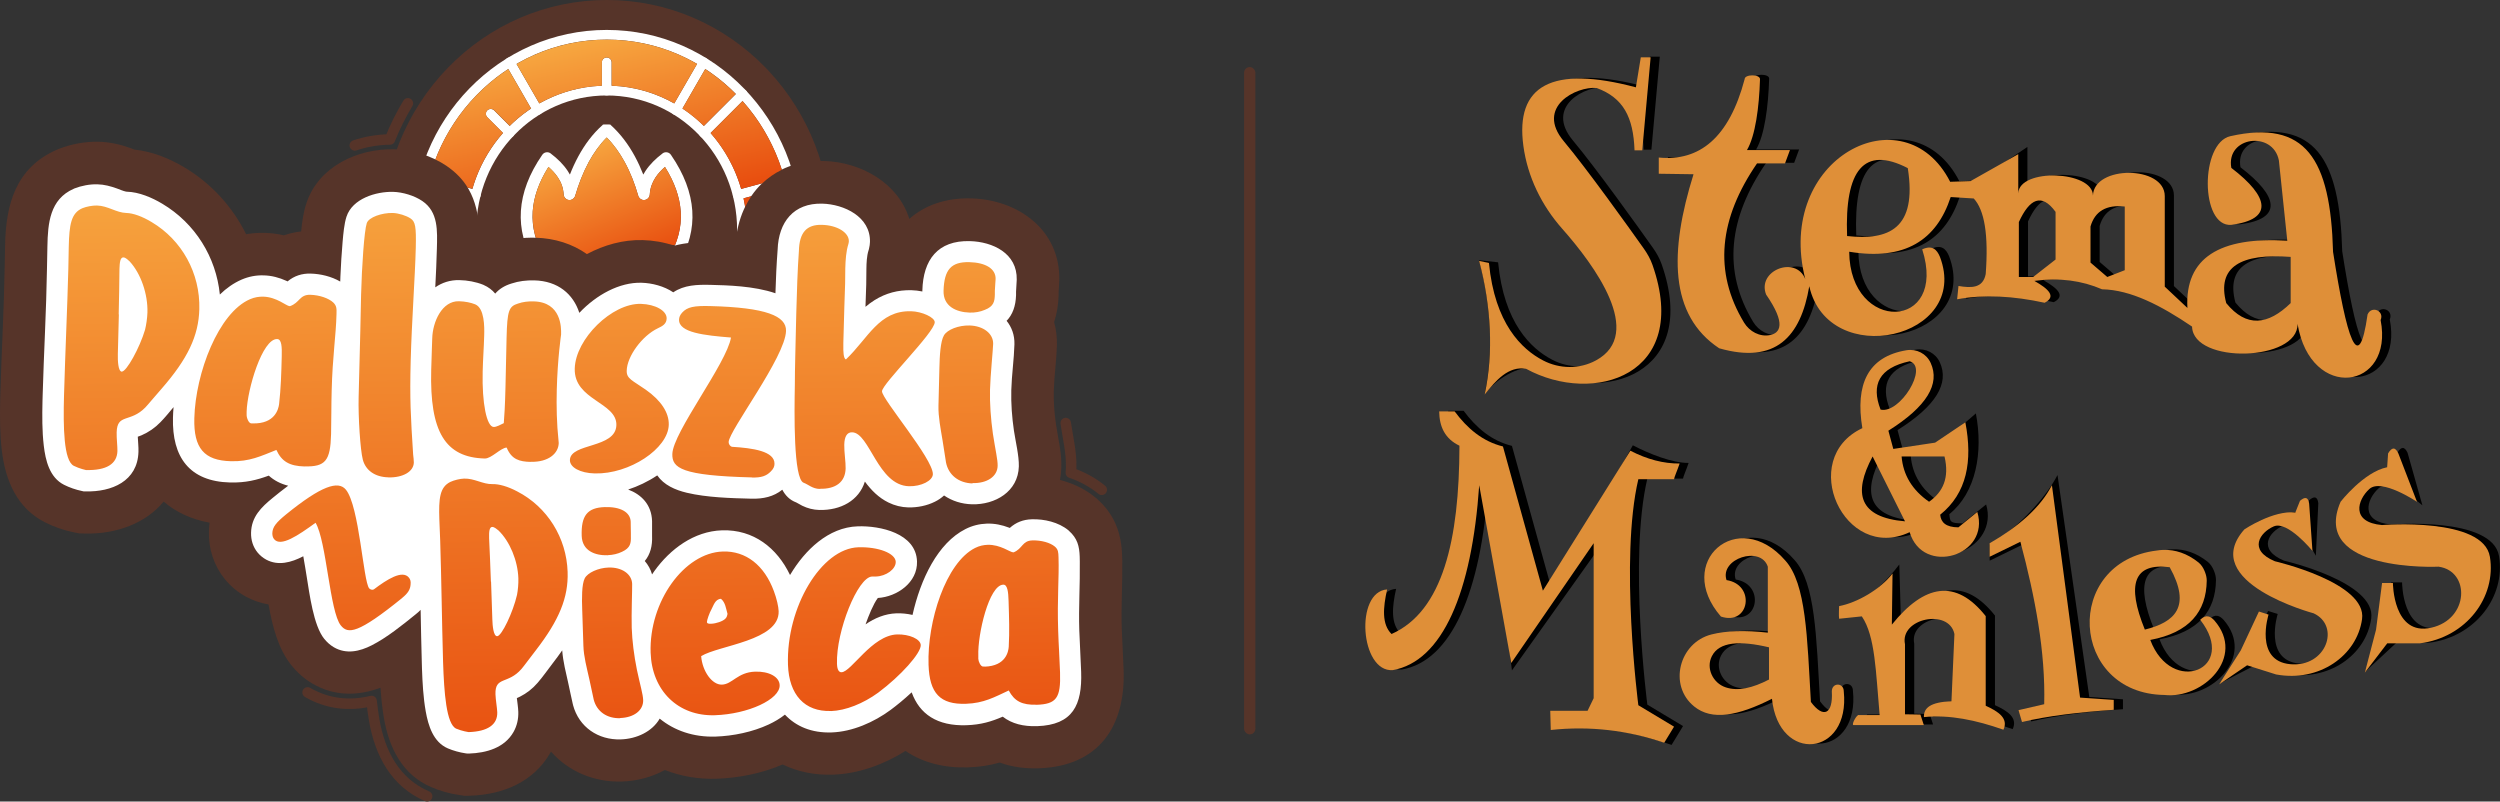
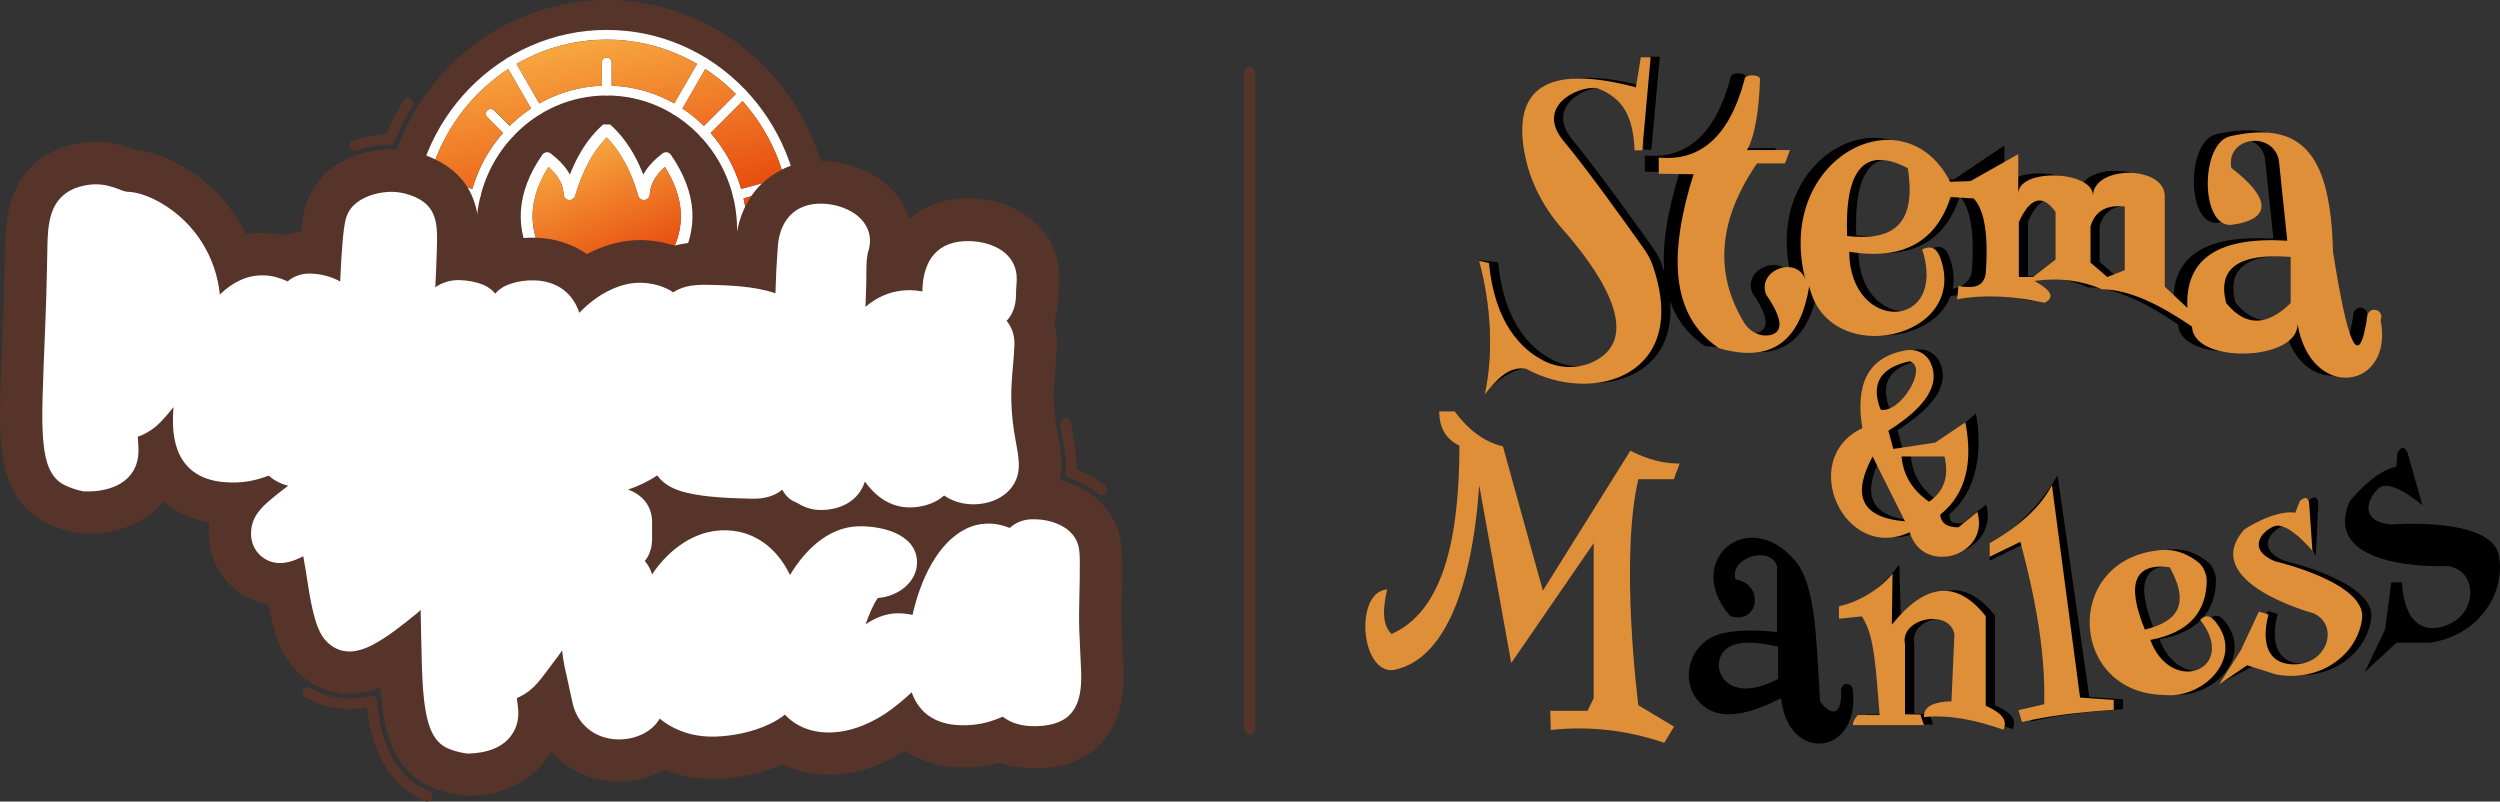
<svg xmlns="http://www.w3.org/2000/svg" xmlns:xlink="http://www.w3.org/1999/xlink" id="Warstwa_2" data-name="Warstwa 2" viewBox="0 0 294.87 94.54">
  <rect x="0" y="0" width="294.87" height="94.54" fill="#333333" stroke="none" />
  <defs>
    <style>
      .cls-1, .cls-2 {
        fill: #fff;
      }

      .cls-3, .cls-2 {
        fill-rule: evenodd;
      }

      .cls-3, .cls-4 {
        fill: #563429;
      }

      .cls-5, .cls-6 {
        fill: none;
      }

      .cls-6 {
        stroke: #563429;
        stroke-linecap: round;
        stroke-linejoin: round;
        stroke-width: 1.24px;
      }

      .cls-7 {
        clip-path: url(#clippath-1);
      }

      .cls-8 {
        fill: url(#Gradient_bez_nazwy_3);
      }

      .cls-9 {
        fill: url(#Gradient_bez_nazwy_3-2);
      }

      .cls-10 {
        fill: #df8f38;
      }

      .cls-11 {
        fill: url(#Gradient_bez_nazwy_3-3);
      }

      .cls-12 {
        clip-path: url(#clippath-2);
      }

      .cls-13 {
        clip-path: url(#clippath);
      }
    </style>
    <clipPath id="clippath">
      <path class="cls-5" d="M62.84,24.95c-.11,1.61.24,3.19,1.02,4.72,1.33.52,2.58,1.18,3.73,1.99,3.43-1.82,7.23-2.89,11.13-2.79.3,0,.6.02.9.04.53-1.29.76-2.61.67-3.96-.11-1.69-.72-3.45-1.86-5.27-.44.39-.82.8-1.11,1.24-.39.6-.64,1.26-.68,2.01-.02.38-.35.68-.73.66-.31-.02-.57-.24-.64-.53-.39-1.36-.91-2.72-1.6-3.97-.58-1.06-1.27-2.04-2.11-2.88-.84.84-1.53,1.83-2.11,2.88-.68,1.26-1.2,2.62-1.6,3.97-.07.29-.33.51-.64.53-.38.02-.71-.28-.73-.66-.04-.75-.28-1.42-.68-2.01-.29-.44-.67-.85-1.11-1.24-1.14,1.82-1.75,3.58-1.86,5.27" />
    </clipPath>
    <linearGradient id="Gradient_bez_nazwy_3" data-name="Gradient bez nazwy 3" x1="74.51" y1="31.24" x2="68.61" y2="16.64" gradientUnits="userSpaceOnUse">
      <stop offset="0" stop-color="#e84e0f" />
      <stop offset="1" stop-color="#f7a941" />
    </linearGradient>
    <clipPath id="clippath-1">
-       <path class="cls-5" d="M114.38,36.87c.62.02,1.23-.09,1.77-.32,1.07-.41,1.17-1.01,1.19-1.82v-.42c.03-.66.08-1.17.09-1.4.03-1.2-1.16-1.94-3.1-1.99-2.14-.05-2.97.88-3.04,3.38-.05,1.83,1.49,2.52,3.08,2.57M114.71,56.98c1.72.04,2.93-.78,2.96-2.03.02-.72-.27-1.89-.56-3.79-.25-1.77-.38-3.6-.34-5.19.04-1.66.36-4.82.37-5.41.03-1.21-1.16-2.13-2.79-2.17-1.28-.03-2.61.48-3.01,1.16-.42.69-.51,2.47-.54,3.84l-.11,4.46c-.03,1.32.25,2.68.49,4.14.16,1,.33,2.16.4,2.56.3,1.48,1.49,2.42,3.13,2.47ZM96.68,57.65c1.91.05,3.02-.81,3.06-2.39.02-.75-.18-1.94-.16-2.81.02-.98.34-1.48.93-1.46,2.06.05,3.02,6.26,6.7,6.36,1.44.04,2.8-.65,2.82-1.42.02-1.83-6.02-8.86-6-9.78.02-.89,6.19-6.91,6.22-8.14.01-.57-1.5-1.27-2.79-1.3-3.8-.1-5.05,3.18-7.68,5.68-.31-.07-.32-1.02-.31-1.58v-.38c.1-3.51.14-5.22.21-6.98l.02-1.8c.03-1,.09-2,.37-2.88.02-.12.05-.19.05-.3.03-1.04-1.38-1.91-3.18-1.95-1.8-.05-2.66.91-2.71,3.06-.15,1.95-.25,5.03-.31,7.32-.09,4.2-.17,6.48-.17,8.52-.06,3.18-.18,11.08,1.04,11.52.55.2,1.03.71,1.9.73h0ZM88.7,56.32c1.07.03,1.69-.17,2.21-.71.3-.29.44-.58.44-.89.04-1.51-2.58-1.87-5-2.02-.25-.05-.41-.33-.41-.56.04-1.36,6.69-10.03,6.77-13.11.05-1.76-2.35-2.76-8.93-2.93-1.91-.05-2.72.1-3.33.78-.24.27-.35.54-.36.82-.04,1.53,2.99,1.86,6.13,2.11-.51,3.05-6.86,11.19-6.92,13.74-.04,1.65,1.07,2.55,9.41,2.76ZM70.17,55.84c4.06.1,8.64-2.92,8.71-5.74.04-1.42-.91-2.87-2.72-4.14-1.57-1.1-2.27-1.28-2.24-2.24.04-1.7,1.82-4.12,3.67-5,.54-.25,1.03-.52,1.04-1.16.02-.91-1.33-1.67-3.04-1.72-3.4-.09-7.71,4.13-7.8,7.63-.11,3.73,4.98,3.97,4.91,6.67-.07,2.78-5.43,2.09-5.48,4.12-.02.87,1.22,1.54,2.93,1.58h0ZM62.61,54.47c2.07.05,3.26-.98,3.29-2.21l-.02-.25c-.22-2.04-.26-4.15-.21-6.03.09-3.67.51-6.52.51-6.52v-.07c.02-.74.03-3.75-3.21-3.84-.68-.02-1.28.05-1.86.25-1.1.33-1.28.86-1.36,4l-.13,5.87c-.06,2.4-.13,3.31-.2,4.24-.35.17-.86.46-1.19.45-.83-.02-1.39-2.81-1.3-6.52.04-1.64.14-2.78.18-4.29.03-1.01.04-3.18-1.05-3.65-.51-.21-1.2-.35-1.93-.37-1.98-.05-3.1,2.4-3.15,4.39,0,.3-.07,1.7-.12,3.7-.19,7.31,1.65,10.34,6.32,10.46.78.02,1.87-1.26,2.58-1.29.58,1.41,1.51,1.66,2.84,1.69ZM45.8,56.31c1.74.04,2.98-.69,3.01-1.75,0-.28-.04-.62-.08-.94-.29-4.53-.41-6.49-.29-11.09.12-4.54.52-9.97.6-13.3.06-2.51-.05-3.08-.61-3.46-.52-.35-1.43-.63-2.11-.65-1.27-.03-2.83.5-3.06,1.2-.3.91-.58,5.06-.67,8.43l-.09,4.2-.2,7.89c-.06,2.33.2,6.25.49,7.36.33,1.28,1.43,2.06,3,2.1ZM29.83,49.94h-.19c-.32-.01-.56-.68-.55-1v-.4c.08-2.63,1.85-8.6,3.6-8.55.54.01.57.95.54,2.05-.05,2.06-.1,3.73-.31,5.62-.08.61-.5,2.34-3.1,2.28ZM35.92,55.01c2.46.06,3.05-.65,3.13-3.81.04-1.7.02-3.38.07-5.12.1-4.08.51-6.49.57-9.04.02-.64.02-.96-.37-1.35-.56-.52-1.63-.89-2.73-.92-1.27-.03-1.24.95-2.39,1.34h-.04c-.38-.01-1.52-1.08-3.11-1.12-.49-.01-1,.06-1.56.3-3.72,1.6-6.43,8.7-6.57,14.04-.09,3.53,1.15,4.99,4.32,5.07,2.2.06,3.54-.61,5.36-1.33.62,1.36,1.54,1.9,3.32,1.95ZM14.38,43.84c-.46-.01-.5-1.33-.48-2.12l.12-4.64h-.02c.07-3.71.05-1.87.09-5.35.02-.78.1-1.38.46-1.37.28,0,.61.36.75.48,1.32,1.44,2.15,3.85,2.09,6.02-.02.66-.14,1.46-.28,2.03-.63,2.13-2.19,4.95-2.74,4.94ZM47.45,70.51c.67-.54.95-1,.98-1.6.04-.34-.04-.59-.2-.78-.77-.95-2.58.21-4.14,1.39-.18.1-.43.01-.55-.13-.7-.86-1.16-9.7-2.74-11.63-.9-1.11-2.9-.46-7.04,2.9-1.2.98-1.62,1.5-1.64,2.24,0,.29.07.52.21.69.78.96,2.82-.43,4.89-1.93,1.29,2.14,1.67,10.5,2.98,12.11.84,1.04,2,1.01,7.25-3.25ZM116.15,78.62h-.18c-.31.02-.57-.61-.58-.91v-.38c-.09-2.52,1.26-8.32,2.94-8.37.51-.02.6.88.63,1.93.06,1.97.12,3.57.02,5.39-.04.59-.35,2.27-2.83,2.35ZM122.25,83.13c2.35-.08,2.88-.79,2.78-3.82-.05-1.63-.17-3.23-.22-4.9-.13-3.9.12-6.23.04-8.67-.02-.61-.03-.92-.43-1.27-.56-.47-1.61-.76-2.66-.73-1.21.04-1.13.97-2.21,1.41h-.03c-.37.01-1.52-.94-3.04-.89-.47.02-.95.11-1.47.37-3.46,1.74-5.66,8.68-5.49,13.78.11,3.38,1.38,4.7,4.41,4.6,2.11-.07,3.35-.78,5.05-1.57.67,1.27,1.58,1.73,3.28,1.68ZM98.01,83.87c1.73-.06,3.8-.88,5.57-2.17,2.68-2,5.05-4.66,5.02-5.61-.02-.71-1.35-1.3-2.79-1.26-2.97.1-5.39,4.42-6.55,4.46-.49.02-.53-.73-.54-1-.12-3.82,2.45-10.23,4.14-10.29h.44c1.22-.03,2.37-.88,2.35-1.73-.03-1.01-2.05-1.79-4.41-1.72-4.37.14-8.52,7.07-8.3,13.86.12,3.54,1.97,5.55,5.06,5.45ZM83.87,73.57c-.35.01-.49-.04-.49-.21,0-.22.29-1.06.54-1.5.23-.41.43-1.21,1.12-1.23.52.43.59,1.16.77,1.78-.04.13-.04.37-.27.58-.3.29-1.06.56-1.67.58ZM84.31,84.36c3.94-.13,7.71-1.88,7.65-3.55-.03-.97-1.25-1.65-2.9-1.59-2.07.07-2.68,1.49-3.91,1.53-1.16.04-2.31-1.57-2.45-3.36,2.09-1.29,9.25-1.81,9.14-5.3-.02-.55-.23-1.48-.56-2.36-1.13-3.07-3.31-4.77-6.03-4.68-4.56.15-8.71,5.93-8.51,11.93.15,4.49,3.25,7.52,7.58,7.38ZM71.7,65.48c.59-.02,1.18-.16,1.67-.4,1-.46,1.06-1.03,1.04-1.8v-.4c-.03-.63,0-1.12-.02-1.34-.04-1.14-1.22-1.79-3.07-1.73-2.05.07-2.79,1.01-2.71,3.4.06,1.75,1.56,2.33,3.09,2.28ZM73.14,84.69c1.64-.05,2.75-.91,2.72-2.11-.02-.69-.36-1.79-.74-3.59-.34-1.68-.56-3.42-.61-4.94-.05-1.59.07-4.63.05-5.19-.04-1.16-1.22-1.97-2.78-1.92-1.22.04-2.47.61-2.81,1.27-.36.69-.35,2.39-.3,3.7l.14,4.27c.04,1.26.39,2.55.7,3.93.21.94.43,2.04.52,2.42.37,1.4,1.56,2.23,3.13,2.18ZM58.64,75.04c-.44.01-.55-1.24-.57-1.99l-.15-4.45h-.02c-.14-3.55-.06-1.79-.21-5.12-.02-.75.02-1.32.37-1.33.26,0,.6.31.74.42,1.34,1.3,2.27,3.56,2.34,5.64.02.63-.05,1.4-.16,1.96-.48,2.07-1.81,4.86-2.34,4.87ZM55.26,86.35c2.28-.07,3.44-.89,3.39-2.35-.02-.53-.19-1.46-.21-2.11-.07-2.15,1.46-1.14,3.07-2.99.35-.41.92-1.21,1.7-2.21,2.74-3.55,3.84-6.21,3.74-9.23-.13-4.04-2.4-7.67-5.95-9.5-1.09-.58-2.15-.88-2.9-.86-1.14.04-2.14-.69-3.36-.65-.51.02-1.17.18-1.64.4-1.24.63-1.36,1.95-1.28,4.42l.1,2.5c.15,4.69.19,9.06.34,14.34.12,3.56.38,7.33,1.56,7.84.66.28,1.44.4,1.44.4ZM10.17,55.44c2.38.06,3.64-.72,3.68-2.24.01-.56-.11-1.53-.09-2.21.06-2.25,1.59-1.1,3.38-2.93.39-.41,1.03-1.21,1.91-2.2,3.08-3.53,4.38-6.24,4.46-9.4.11-4.22-2.04-8.14-5.63-10.27-1.11-.67-2.18-1.05-2.97-1.07-1.19-.03-2.19-.85-3.47-.88-.53-.01-1.24.12-1.73.32-1.33.58-1.54,1.95-1.6,4.53l-.05,2.61c-.13,4.9-.35,9.46-.51,14.97-.1,3.72-.04,7.66,1.15,8.27.67.34,1.47.51,1.47.51Z" />
-     </clipPath>
+       </clipPath>
    <linearGradient id="Gradient_bez_nazwy_3-2" data-name="Gradient bez nazwy 3" x1="66.75" y1="90.4" x2="65.79" y2="17.93" xlink:href="#Gradient_bez_nazwy_3" />
    <clipPath id="clippath-2">
      <path class="cls-5" d="M60.92,7.54l2.69,4.66c2.2-1.25,4.71-1.99,7.38-2.09v-2.75c0-.32.26-.58.58-.58s.58.26.58.58v2.75c2.67.09,5.18.84,7.38,2.09l2.69-4.66c-3.15-1.82-6.78-2.86-10.64-2.86s-7.5,1.04-10.64,2.86M83.18,8.14l-2.69,4.66c.91.6,1.75,1.29,2.52,2.05l3.77-3.77c-1.09-1.11-2.3-2.09-3.6-2.94ZM87.58,11.92l-3.77,3.77c1.64,1.87,2.89,4.11,3.61,6.59l2.42-.65s.05-.01.07-.01c.68-.64,1.45-1.18,2.31-1.6-.98-3.04-2.58-5.79-4.63-8.09ZM88.61,23.15l-.91.24c.07.33.13.67.19,1.01.21-.44.46-.86.72-1.25ZM62.64,12.8l-2.69-4.66c-1.36.89-2.62,1.93-3.76,3.1-2.08,2.14-3.74,4.71-4.84,7.57.45.22.88.46,1.28.73,1.12.76,1.94,1.62,2.52,2.57l.57.15c.71-2.48,1.96-4.72,3.61-6.59l-1.85-1.85c-.22-.22-.22-.59,0-.81.22-.22.59-.22.81,0l1.83,1.83c.77-.76,1.62-1.45,2.52-2.05Z" />
    </clipPath>
    <linearGradient id="Gradient_bez_nazwy_3-3" data-name="Gradient bez nazwy 3" x1="74.06" y1="24.88" x2="69.5" y2="4.2" xlink:href="#Gradient_bez_nazwy_3" />
  </defs>
  <g id="Warstwa_2-2" data-name="Warstwa 2">
    <g>
      <g>
-         <path d="M203.86,41.01c6.64,1.9,9.61-1.34,10.62-7.32,2.24,9.95,19.1,6.22,15.41-3.47-.36-.86-.9-1.42-2.09-.88,3.08,9.58-8.53,9.96-8.61.28,6.58,1.09,10.31-1.38,11.97-6.45l2.72.17c1.26,1.36,1.76,4.27,1.41,8.92-.33,1.69-2.23,2.22-3.73,1.97l.36,1c3.22-.6,6.69-.38,10.32.41,1.41-.72.49-1.62-1.21-2.58,2.97-.41,5.61-.03,7.98.99,3.4.06,6.98,1.93,10.62,4.4.12,4.46,12.56,4.13,12.44-.33,1.54,9.25,11.41,7.8,9.8-.44.47-1.09-1.07-1.75-1.54-.66-1.05,7.43-2.47,2.84-4.07-7.38-.3-11-3.23-15.63-12.11-13.65-3.59.8-3.56,10.76.11,10.46,4.96-.65,4.52-3.26,0-6.72-.66-3.71,4.92-4.42,5.61-.88l.99,9.47c-7.96-.49-12.09,2-11.78,7.93l-2.67-2.51v-10.68c0-3.64-8.37-3.66-8.47-.06,0-2.96-8.7-3.27-8.81-.27v-5.4l-5.91,3.97-2.12.07c-5.44-10.65-20.72-2.81-17.09,11.48-1.11-2.83-5.73-1.02-4.62,1.82,2.41,3.49,1.64,4.54.46,4.78-1.21.24-2.42-.42-3.06-1.47-3.64-6.01-2.94-12.28,1.53-18.78h3.3l.58-1.57h-5.07c.99-1.67,1.44-5.04,1.54-8.37,0-.59-1.81-.59-1.81,0-1.84,6.94-5.34,9.72-10.13,9.25v1.91l4.1.06c-2.86,9.15-2.88,16.61,3.03,20.53ZM271.26,30.23v5.45c-2.67,2.6-5.22,2.92-7.6,0-1.14-4.29,1.71-5.89,7.6-5.45ZM247.65,26.65c.52-1.81,1.87-2.6,4.04-2.36v7.51l-2.06.8-1.98-1.7v-4.25ZM239.2,26.12c1.26-2.74,2.68-3.47,4.33-1.2v5.62l-2.64,2.06h-1.69v-6.48ZM226.1,19.76c1.13,7.18-2.27,8.55-7.16,8.01-.29-7.79,1.99-10.68,7.16-8.01Z" />
+         <path d="M203.86,41.01c6.64,1.9,9.61-1.34,10.62-7.32,2.24,9.95,19.1,6.22,15.41-3.47-.36-.86-.9-1.42-2.09-.88,3.08,9.58-8.53,9.96-8.61.28,6.58,1.09,10.31-1.38,11.97-6.45c1.26,1.36,1.76,4.27,1.41,8.92-.33,1.69-2.23,2.22-3.73,1.97l.36,1c3.22-.6,6.69-.38,10.32.41,1.41-.72.49-1.62-1.21-2.58,2.97-.41,5.61-.03,7.98.99,3.4.06,6.98,1.93,10.62,4.4.12,4.46,12.56,4.13,12.44-.33,1.54,9.25,11.41,7.8,9.8-.44.47-1.09-1.07-1.75-1.54-.66-1.05,7.43-2.47,2.84-4.07-7.38-.3-11-3.23-15.63-12.11-13.65-3.59.8-3.56,10.76.11,10.46,4.96-.65,4.52-3.26,0-6.72-.66-3.71,4.92-4.42,5.61-.88l.99,9.47c-7.96-.49-12.09,2-11.78,7.93l-2.67-2.51v-10.68c0-3.64-8.37-3.66-8.47-.06,0-2.96-8.7-3.27-8.81-.27v-5.4l-5.91,3.97-2.12.07c-5.44-10.65-20.72-2.81-17.09,11.48-1.11-2.83-5.73-1.02-4.62,1.82,2.41,3.49,1.64,4.54.46,4.78-1.21.24-2.42-.42-3.06-1.47-3.64-6.01-2.94-12.28,1.53-18.78h3.3l.58-1.57h-5.07c.99-1.67,1.44-5.04,1.54-8.37,0-.59-1.81-.59-1.81,0-1.84,6.94-5.34,9.72-10.13,9.25v1.91l4.1.06c-2.86,9.15-2.88,16.61,3.03,20.53ZM271.26,30.23v5.45c-2.67,2.6-5.22,2.92-7.6,0-1.14-4.29,1.71-5.89,7.6-5.45ZM247.65,26.65c.52-1.81,1.87-2.6,4.04-2.36v7.51l-2.06.8-1.98-1.7v-4.25ZM239.2,26.12c1.26-2.74,2.68-3.47,4.33-1.2v5.62l-2.64,2.06h-1.69v-6.48ZM226.1,19.76c1.13,7.18-2.27,8.55-7.16,8.01-.29-7.79,1.99-10.68,7.16-8.01Z" />
        <path d="M226.32,62.7c1.56,5.2,9.5,2,7.94-3.2l-2.78,2.23c-1.5-.01-1.47-.2-1.56-1.09,3.15-2.53,4.01-7.29,3.13-11.88l-3.94,3.41-4.72.71-.58-2.15c4.55-2.86,6.12-5.52,4.99-7.99-.5-1.1-1.66-1.69-2.85-1.5-4.55.75-6.07,4-5.21,9.19-7.71,3.62-2.14,15.9,5.58,12.27ZM230.43,53.77c.6,2.52-.18,4.19-1.82,5.34-1.98-1.37-3.06-3.15-3.24-5.34h5.06ZM226.32,42.54c2.28.67-1.15,6.24-3.43,5.7-1.14-2.94-.17-4.92,3.43-5.7ZM221.95,53.77l3.82,7.65c-5.42-.46-6.17-3.27-3.82-7.65Z" />
        <path d="M175.13,46.43c1.29-1.62,3.88-3.38,5.95-3.01,7.97,4.35,19.47.77,14.91-12.25-.24-.69-.6-1.32-1.02-1.92-1.75-2.47-6.69-9.38-9.44-12.67-3.39-4.05,1.49-6.52,3.88-6.28,3.13,1.16,4.32,3.41,4.46,7.35h.91c.31-3.43.64-7.11.99-10.97h-1.16l-.58,3.54c-9.94-2.64-14.24-.22-13.27,6.91.49,3.64,2.15,7.03,4.59,9.78,3.76,4.25,9.77,12.37,3.97,15.52-1.93,1.05-4.3,1.02-6.24,0-2.52-1.31-5.7-4.36-6.38-11.49l-2.24-.25c1.41,5.28,1.72,10.85.66,15.73Z" />
        <path d="M242.68,56.03c-1.38,2.67-4.64,6.25-8,8.2v1.9l4.71-2.3c1.74,6.53,2.97,12.97,2.81,19.16l-3.03.7.41,1.4c2.99-.71,6.68-1.16,10.82-1.44v-1.17l-3.97-.27-3.75-26.18Z" />
        <path d="M224.22,73.6l-.2-7.02c-1.42,1.86-3.88,4.44-6.02,4.84,0,0-.08.78-.02,1.06l2.71.15c1.59,2.35,1.64,6.53,2.1,11.64h-2.44c-.22-.13-.89,1.06-.67,1.18h8.32l-.4-1.24-1.82-.03v-8.26c-.64-3.06,5.19-4.27,5.83-1.21l-.35,7.93c-2.51.1-3.28.8-3.25,1.87,3.03-.31,6.18.36,9.38,1.49.62-1.34-.58-2.14-2.09-2.83v-10.57c-3.53-4.45-7.23-3.76-11.06.99Z" />
        <path d="M256.22,64.79c-.24.01-.47.03-.7.07-11.16,1.32-10.32,16.89.86,17.04,4.51.51,9.66-4.44,5.89-8.79-.47-.5-.98-.75-1.67-.08,4.56,5.85-3.38,9.05-5.89,2.38,4.62-.87,6.61-3.34,6.66-6.99,0-.33-.07-.66-.19-.97l-.07-.18c-.16-.38-.39-.74-.71-1-1.35-1.08-2.76-1.52-4.11-1.48h0s-.04,0-.06,0ZM256.99,66.83c2.6,4.68.59,6.49-2.93,7.36-2.17-5.32-1.33-7.9,2.93-7.36Z" />
-         <path d="M165.35,78.97c5.85-1.03,9.33-9.12,10.2-21.81l2.78,21.91,10.72-15.07v18.28l-.72,1.49-4.44.55-.09,1.62c4.63-.5,9.07.44,13.36,1.92l1.35-2.22-4.21-2.53s-2.23-17.18,0-26.66h4.21c.02-.23.38-1.02.66-1.85-1.9.02-4.61-1.05-6.58-2.08l-9.55,17.08-4.71-17.01c-2.41-.6-4.21-2.13-5.7-4.14h-1.82c.02,1.79.66,3.22,2.39,4.05-.02,11.1-1.96,19.53-8.01,22.21-1.16-1.14-1.01-3.09-.52-5.26-3.84.27-3.18,9.79.66,9.52Z" />
        <path d="M202.95,74.76c-3.83.97-5.12,6.02-2.04,8.5,2.07,1.68,5.12,1.14,9.17-.91.79,7.7,9.26,6.83,8.47-.87,0-1.07-1.41-1.07-1.41,0,.16,2.69-1,3.23-2.47,1.24-.44-7.64-.55-13.94-3.02-16.68-5.59-6.42-13.18.18-7.59,6.61,3.38,1.13,4.13-3.76.66-4.3-.83-2.53,4.04-4.11,4.87-1.58v7.78c-2.7-.3-4.91-.23-6.64.21ZM209.73,76.28v3.8c-1.93,1-3.66,1.41-5.11.92-1.51-.5-2.35-2.26-1.63-3.67.86-1.72,3.31-1.86,6.74-1.05Z" />
        <path d="M277.15,59.11c-3.63,8.37,11.56,7.66,11.56,7.66,3.74.51,3.62,6.2-.88,7.2-4.5,1.01-4.51-5.28-4.51-5.28h-1.28l-.71,5.51-2.4,5.06,3.72-3.45h3.85c5.5-.7,9.03-5.47,8.26-10.2-.77-4.73-12.73-3.75-12.73-3.75-3.7-.33-2.91-2.97-1.48-4.26,1.43-1.29,5.17,2.01,5.17,2.01l-1.75-6.2c-.38-.81-.78-.72-1.21,0l-.11,1.63c-2.75.55-5.5,4.08-5.5,4.08Z" />
        <path d="M267.52,72.05l-2.14,4.58-3.64,4.02,4.38-2.25,3.42,1.08c5.08.94,9.53-2.2,10.14-6.52.62-4.32-10.28-6.83-10.28-6.83-3.2-1.33-1.77-3.4-.14-4.11,1.63-.72,3.89,3.53,3.89,3.53l.29-6.21c-.11-.81-.5-.84-1.08-.34l-.55,1.38c-2.6-.3-6.01,1.99-6.01,1.99-5.53,6.24,8.17,9.9,8.17,9.9,3.19,1.49,1.51,6.39-2.76,6-4.28-.39-2.56-5.85-2.56-5.85l-1.13-.36Z" />
      </g>
      <g>
        <path class="cls-10" d="M202.78,41.08c6.64,1.9,9.61-1.34,10.62-7.32,2.24,9.95,19.1,6.22,15.41-3.47-.36-.86-.9-1.42-2.09-.88,3.08,9.58-8.53,9.96-8.61.28,6.58,1.09,10.31-1.38,11.97-6.45l2.72.17c1.26,1.36,1.76,4.27,1.41,8.92-.33,1.69-1.71,1.65-3.21,1.4l-.16,1.57c3.22-.6,6.69-.38,10.32.41,1.41-.72.49-1.62-1.21-2.58,2.97-.41,5.61-.03,7.98.99,3.4.06,6.98,1.93,10.62,4.4.12,4.46,12.56,4.13,12.44-.33,1.54,9.25,11.41,7.8,9.8-.44.47-1.09-1.07-1.75-1.54-.66-1.05,7.43-2.47,2.84-4.07-7.38-.3-11-3.23-15.63-12.11-13.65-3.59.8-3.56,10.76.11,10.46,4.96-.65,4.52-3.26,0-6.72-.66-3.71,4.92-4.42,5.61-.88l.99,9.47c-7.96-.49-12.09,2-11.78,7.93l-2.67-2.51v-10.68c0-3.64-8.37-3.66-8.47-.06,0-2.96-8.7-3.27-8.81-.27v-4.62l-5.63,3.18-2.4.08c-5.44-10.65-20.72-2.81-17.09,11.48-1.11-2.83-5.73-1.02-4.62,1.82,2.41,3.49,1.64,4.54.46,4.78-1.21.24-2.42-.42-3.06-1.47-3.64-6.01-2.94-12.28,1.53-18.78h3.3l.58-1.57h-5.07c.99-1.67,1.44-5.04,1.54-8.37,0-.59-1.81-.59-1.81,0-1.84,6.94-5.34,9.72-10.13,9.25v1.91l4.1.06c-2.86,9.15-2.88,16.61,3.03,20.53ZM270.18,30.3v5.45c-2.67,2.6-5.22,2.92-7.6,0-1.14-4.29,1.71-5.89,7.6-5.45ZM246.57,26.72c.52-1.81,1.87-2.6,4.04-2.36v7.51l-2.06.8-1.98-1.7v-4.25ZM238.12,26.19c1.26-2.74,2.68-3.47,4.33-1.2v5.62l-2.64,2.06h-1.69v-6.48ZM225.02,19.83c1.13,7.18-2.27,8.55-7.16,8.01-.29-7.79,1.99-10.68,7.16-8.01Z" />
        <path class="cls-10" d="M225.24,62.77c1.56,5.2,9.54,2.81,7.98-2.39l-2.23,1.82c-1.5-.01-2.06-.6-2.15-1.49,3.15-2.53,3.85-6.31,2.97-10.9l-3.57,2.4-4.93.74-.58-2.15c4.55-2.86,6.12-5.52,4.99-7.99-.5-1.1-1.66-1.69-2.85-1.5-4.55.75-6.07,4-5.21,9.19-7.71,3.62-2.14,15.9,5.58,12.27ZM229.35,53.84c.6,2.52-.18,4.19-1.82,5.34-1.98-1.37-3.06-3.15-3.24-5.34h5.06ZM225.24,42.61c2.28.67-1.15,6.24-3.43,5.7-1.14-2.94-.17-4.92,3.43-5.7ZM220.87,53.84l3.82,7.65c-5.42-.46-6.17-3.27-3.82-7.65Z" />
        <path class="cls-10" d="M175.13,46.51c1.29-1.62,2.79-3.38,4.87-3.01,7.97,4.35,19.47.77,14.91-12.25-.24-.69-.6-1.32-1.02-1.92-1.75-2.47-6.69-9.38-9.44-12.67-3.39-4.05,1.49-6.52,3.88-6.28,3.13,1.16,4.32,3.41,4.46,7.35h.91c.31-3.43.64-7.11.99-10.97h-1.16l-.58,3.54c-9.94-2.64-14.24-.22-13.27,6.91.49,3.64,2.15,7.03,4.59,9.78,3.76,4.25,9.77,12.37,3.97,15.52-1.93,1.05-4.3,1.02-6.24,0-2.52-1.31-5.7-4.36-6.38-11.49l-1.16-.25c1.41,5.28,1.72,10.85.66,15.73Z" />
        <path class="cls-10" d="M242.02,57.23c-1.38,2.67-3.98,4.9-7.35,6.85v1.59l3.63-1.77c1.74,6.53,2.97,12.97,2.81,19.16l-3.03.7.41,1.4c2.99-.71,6.68-1.16,10.82-1.44v-1.17l-3.97-.27-3.32-25.05Z" />
        <path class="cls-10" d="M223.14,73.67l.08-6.03c-1.42,1.86-4.17,3.45-6.3,3.85,0,0-.06,1.21,0,1.49l2.68-.28c1.59,2.35,1.64,6.53,2.1,11.64h-2.44c-.22-.13-.89,1.06-.67,1.18h8.32l-.4-1.24-1.82-.03v-8.26c-.64-3.06,5.19-4.27,5.83-1.21l-.35,7.93c-2.51.1-3.28.8-3.25,1.87,3.03-.31,6.18.36,9.38,1.49.62-1.34-.58-2.14-2.09-2.83v-10.57c-3.53-4.45-7.23-3.76-11.06.99Z" />
        <path class="cls-10" d="M255.13,64.86c-.24.01-.47.03-.7.07-11.16,1.32-10.32,16.89.86,17.04,4.51.51,9.66-4.44,5.89-8.79-.47-.5-.98-.75-1.67-.08,4.56,5.85-3.38,9.05-5.89,2.38,4.62-.87,6.61-3.34,6.66-6.99,0-.33-.07-.66-.19-.97l-.07-.18c-.16-.38-.39-.74-.71-1-1.35-1.08-2.76-1.52-4.11-1.48h0s-.04,0-.06,0ZM255.91,66.9c2.6,4.68.59,6.49-2.93,7.36-2.17-5.32-1.33-7.9,2.93-7.36Z" />
        <path class="cls-10" d="M164.27,79.04c5.85-1.03,9.33-9.12,10.2-21.81l3.78,20.97,9.72-14.13v18.28l-.72,1.49h-4.4l.06,2.26c4.63-.5,9.08.04,13.38,1.51l1.16-1.9-4.21-2.53s-2.23-17.18,0-26.66h4.21c.02-.23.38-1.02.66-1.85-1.9.02-3.84-.49-5.81-1.51l-10.32,16.51-4.71-17.01c-2.41-.6-4.21-2.13-5.7-4.14h-1.82c.02,1.79.66,3.22,2.39,4.05-.02,11.1-1.96,19.53-8.01,22.21-1.16-1.14-1.01-3.09-.52-5.26-3.84.27-3.18,9.79.66,9.52Z" />
-         <path class="cls-10" d="M201.87,74.83c-3.83.97-5.12,6.02-2.04,8.5,2.07,1.68,5.12,1.14,9.17-.91.79,7.7,9.26,6.83,8.47-.87,0-1.07-1.41-1.07-1.41,0,.16,2.69-1,3.23-2.47,1.24-.44-7.64-.55-13.94-3.02-16.68-5.59-6.42-13.18.18-7.59,6.61,3.38,1.13,4.13-3.76.66-4.3-.83-2.53,4.04-4.11,4.87-1.58v7.78c-2.7-.3-4.91-.23-6.64.21ZM208.65,76.35v3.8c-1.93,1-3.66,1.41-5.11.92-1.51-.5-2.35-2.26-1.63-3.67.86-1.72,3.31-1.86,6.74-1.05Z" />
-         <path class="cls-10" d="M276.07,59.18c-3.63,8.37,11.56,7.66,11.56,7.66,3.74.51,3.62,6.2-.88,7.2-4.5,1.01-4.51-5.28-4.51-5.28h-1.28l-.71,5.51-1.32,5.06,2.64-3.45h3.85c5.5-.7,9.03-5.47,8.26-10.2-.77-4.73-12.73-3.75-12.73-3.75-3.7-.33-2.91-2.97-1.48-4.26,1.43-1.29,5.61,1.52,5.61,1.52l-2.2-5.71c-.38-.81-.78-.72-1.21,0l-.11,1.63c-2.75.55-5.5,4.08-5.5,4.08Z" />
        <path class="cls-10" d="M266.44,72.12l-2.14,4.58-2.56,4.02,3.3-2.25,3.42,1.08c5.08.94,9.53-2.2,10.14-6.52.62-4.32-10.28-6.83-10.28-6.83-3.2-1.33-1.77-3.4-.14-4.11,1.63-.72,4.57,2.89,4.57,2.89l-.39-5.57c-.11-.81-.5-.84-1.08-.34l-.55,1.38c-2.6-.3-6.01,1.99-6.01,1.99-5.53,6.24,8.17,9.9,8.17,9.9,3.19,1.49,1.51,6.39-2.76,6-4.28-.39-2.56-5.85-2.56-5.85l-1.13-.36Z" />
      </g>
    </g>
    <g>
      <path class="cls-3" d="M55.61,31.22h-6.38c-2.26,0-4.1-1.84-4.1-4.1,0-7.14,2.72-14,7.7-19.13,4.94-5.09,11.63-7.99,18.74-7.99s13.8,2.9,18.74,7.99c.07.07.13.14.2.21.05.06.11.11.16.17,4.75,5.09,7.34,11.79,7.34,18.75,0,2.26-1.84,4.1-4.1,4.1h-38.29" />
      <path class="cls-1" d="M80.08,31.09c-.2.33-.62.44-.95.25-.33-.2-.44-.62-.25-.95,1.04-1.76,1.53-3.57,1.41-5.43-.11-1.69-.72-3.45-1.86-5.27-.44.39-.82.8-1.11,1.24-.39.6-.64,1.26-.68,2.01-.02.38-.35.68-.73.66-.31-.02-.57-.24-.64-.53-.39-1.36-.91-2.72-1.6-3.97-.58-1.06-1.27-2.04-2.11-2.88-.84.84-1.53,1.83-2.11,2.88-.68,1.26-1.2,2.62-1.6,3.97-.07.29-.33.51-.64.53-.38.02-.71-.28-.73-.66-.04-.75-.28-1.42-.68-2.01-.29-.44-.67-.85-1.11-1.24-1.14,1.82-1.75,3.58-1.86,5.27-.12,1.87.36,3.68,1.41,5.43.2.33.09.76-.25.95-.33.2-.76.09-.95-.25-1.19-2-1.74-4.07-1.6-6.23.14-2.14.96-4.34,2.52-6.6.22-.32.65-.4.97-.18l.02.02c.81.61,1.5,1.29,2.01,2.06.09.14.18.29.26.43.29-.74.62-1.46,1-2.16.75-1.38,1.68-2.64,2.86-3.69h0s0-.01,0-.01h.01s0-.01,0-.01h.01s0-.01,0-.01h.01s0-.01,0-.01h.01s0-.01,0-.01h.01s0,0,0,0h.01s0,0,0,0h.01s0,0,0,0h.01s0,0,0,0h.01s0,0,0,0h.01s0,0,0,0h.01s0,0,0,0h.01s0,0,0,0h.02s.02-.01.02-.01h.02s0,0,0,0h.02s0,0,0,0h.02s0,0,0,0h.02s0,0,0,0h.02s0,0,0,0h.02s0,0,0,0h.02s0,0,0,0h.02s0,0,0,0h.02s0,0,0,0h.02s0,0,0,0h.02s0,0,0,0h.02s0,0,0,0h.02s0,0,0,0h.02s0,0,0,0h.02s0,0,0,0h.02s.02,0,.02,0h0s.02,0,.02,0h0s.02,0,.02,0h0s.02,0,.02,0h0s.02,0,.02,0h0s.02,0,.02,0h0s.02,0,.02,0h0s.02,0,.02,0h0s.02,0,.02,0h0s.02,0,.02,0h0s.02,0,.02,0h0s.02,0,.02,0h0s.02,0,.02,0h0s.02,0,.02,0h.02s.02.01.02.01h.02s0,0,0,0h.01s0,0,0,0h.01s0,0,0,0h.01s0,0,0,0h.01s0,0,0,0h.01s0,0,0,0h.01s0,0,0,0h.01s0,0,0,0h.01s0,0,0,0h.01s0,.01,0,.01h.01s0,.01,0,.01h.01s0,.01,0,.01h.01s0,.01,0,.01h0c1.17,1.05,2.11,2.32,2.86,3.7.38.7.71,1.43,1,2.16.08-.15.17-.29.26-.43.51-.77,1.2-1.45,2.01-2.06l.02-.02c.32-.22.75-.14.97.18,1.56,2.27,2.38,4.47,2.52,6.6.14,2.16-.41,4.23-1.6,6.23" />
      <g class="cls-13">
        <rect class="cls-8" x="62.74" y="16.21" width="17.64" height="15.45" />
      </g>
      <path class="cls-1" d="M86.95,11.24c-3.94-4.06-9.37-6.57-15.38-6.57s-11.44,2.51-15.38,6.57c-3.82,3.93-6.22,9.33-6.37,15.3h5.23c.14-4.47,1.96-8.5,4.83-11.45,2.99-3.08,7.13-4.99,11.69-4.99s8.7,1.91,11.69,4.99c2.87,2.95,4.68,6.98,4.83,11.45h5.23c-.15-5.97-2.55-11.36-6.37-15.3M71.57,3.53c6.33,0,12.06,2.64,16.2,6.92,4.14,4.27,6.71,10.17,6.71,16.67,0,.32-.26.58-.58.58h-6.38c-.32,0-.58-.26-.58-.58,0-4.39-1.72-8.35-4.51-11.22-2.78-2.87-6.62-4.64-10.87-4.64s-8.09,1.77-10.87,4.64c-2.79,2.87-4.51,6.84-4.51,11.22,0,.32-.26.58-.58.58h-6.38c-.32,0-.58-.26-.58-.58,0-6.51,2.56-12.41,6.71-16.67,4.15-4.27,9.88-6.92,16.2-6.92Z" />
      <path class="cls-1" d="M89.84,21.63c.31-.08.62.1.7.41.08.31-.1.62-.41.7l-2.97.8c-.31.08-.62-.1-.7-.41-.08-.31.1-.62.41-.7l2.97-.8Z" />
      <path class="cls-1" d="M83.42,16.08c-.22.22-.59.22-.81,0-.22-.22-.22-.59,0-.81l4.58-4.58c.22-.22.59-.22.81,0,.22.22.22.59,0,.81l-4.58,4.58Z" />
      <path class="cls-1" d="M80.22,13.28c-.16.27-.51.37-.78.21-.27-.16-.37-.51-.21-.78l3.26-5.65c.16-.27.51-.37.78-.21.27.16.37.51.21.78l-3.26,5.65Z" />
      <path class="cls-1" d="M72.14,10.68c0,.32-.26.58-.58.58s-.58-.26-.58-.58v-3.32c0-.32.26-.58.58-.58s.58.26.58.58v3.32Z" />
      <path class="cls-1" d="M63.9,12.7c.16.27.07.63-.21.78-.27.16-.63.07-.78-.21l-3.26-5.65c-.16-.27-.07-.63.21-.78.27-.16.63-.07.78.21l3.26,5.65Z" />
      <path class="cls-1" d="M60.52,15.26c.22.22.22.59,0,.81-.22.22-.59.22-.81,0l-2.24-2.24c-.22-.22-.22-.59,0-.81s.59-.22.81,0l2.24,2.24Z" />
      <path class="cls-1" d="M56.27,22.43c.31.08.49.4.41.7-.08.31-.4.49-.7.41l-3.89-1.04c-.31-.08-.49-.4-.41-.7.08-.31.4-.49.7-.41l3.89,1.04Z" />
      <path class="cls-3" d="M125.02,56.61c1.53.39,2.97,1.07,4.18,2.07l.1.08.1.09c2.03,1.8,2.86,3.98,2.95,6.64,0,.21.01.43.02.64.04,2.68-.15,5.36-.06,8.03.05,1.63.17,3.27.22,4.9.22,6.67-2.97,11.33-10.03,11.56-1.59.05-3.14-.15-4.59-.68-1.19.34-2.41.53-3.75.57-2.78.09-5.32-.55-7.36-1.94-2.55,1.61-5.56,2.7-8.55,2.8-2.1.07-4.12-.32-5.94-1.2-2.42,1.04-5.15,1.59-7.77,1.68-2.12.07-4.2-.27-6.12-1.03-1.53.84-3.28,1.3-5.05,1.36-3.31.11-6.34-1.21-8.38-3.53-.02.04-.04.08-.07.12-1.97,3.47-5.6,4.95-9.43,5.08l-.67.02-.66-.1c-1.12-.16-2.29-.49-3.32-.94-3.41-1.47-4.94-4.63-5.55-8.09-.21-1.2-.33-2.42-.41-3.63-2.63,1-5.45,1.03-8.01-.47-.96-.56-1.79-1.29-2.49-2.16-1.58-1.95-2.25-4.62-2.71-7.19-.88-.14-1.75-.43-2.6-.88-.98-.52-1.85-1.24-2.55-2.1-1.29-1.59-1.93-3.56-1.88-5.6,0-.36.04-.71.08-1.06-2.16-.39-3.98-1.25-5.42-2.49-2.11,2.57-5.6,3.87-9.32,3.77l-.66-.02-.65-.13c-1.13-.23-2.31-.64-3.34-1.16-3.36-1.69-4.7-4.98-5.12-8.51-.23-1.96-.23-3.94-.19-5.91,0-.25.01-.5.02-.76.14-4.97.43-9.93.51-14.89l.05-2.61c.08-4.82,1.26-9.17,6.11-11.28l.12-.05.12-.05c1.45-.57,3.13-.88,4.69-.84,1.36.04,2.62.33,3.89.8.11.04.22.08.33.13,2.07.21,4.08,1.02,5.85,2.07,3.2,1.9,5.71,4.66,7.32,7.91.73-.13,1.46-.18,2.21-.16.76.02,1.51.12,2.25.29.65-.23,1.33-.38,2.03-.46.11-1.13.26-2.25.62-3.33,1.43-4.34,6.07-6.47,10.38-6.36,2.09.05,4.38.76,6.11,1.93,3.23,2.18,3.9,5.24,3.93,8.71.65.12,1.29.3,1.91.52.11-.04.23-.08.34-.12,1.41-.46,2.87-.65,4.35-.61,2.28.06,4.36.73,6.06,1.93,2.02-1.07,4.27-1.71,6.57-1.65,1.25.03,2.53.25,3.74.66,1.41-.38,2.88-.45,4.44-.41.93.02,1.86.06,2.79.12.42-5.7,4.4-9.85,10.37-9.7,4.47.11,8.83,2.64,10.12,6.83,1.81-1.6,4.27-2.49,7.28-2.42,5.53.14,10.56,3.71,10.41,9.69-.01.47-.07.93-.08,1.4v.42c-.04,1.07-.21,2.11-.53,3.08.24.88.35,1.8.33,2.73-.05,1.82-.32,3.61-.37,5.41-.03,1.3.07,2.63.26,3.91.25,1.74.68,3.27.63,5.07-.01.51-.06,1-.15,1.47" />
      <path class="cls-2" d="M118.72,37.83c.6.74.96,1.68.93,2.78-.05,1.78-.32,3.61-.37,5.41-.04,1.58.08,3.2.31,4.77.19,1.27.61,2.97.58,4.22-.08,2.97-2.79,4.54-5.52,4.47-1.23-.03-2.37-.4-3.3-1.04-.32.29-.68.54-1.07.73-.95.48-2.07.7-3.14.68-.82-.02-1.62-.22-2.35-.58-1.15-.56-2.04-1.46-2.78-2.47-.7,2.24-2.85,3.41-5.38,3.35h0c-.71-.02-1.37-.19-2.01-.5-.24-.12-.48-.28-.71-.39-.78-.29-1.29-.84-1.64-1.5-1.03.83-2.24,1.09-3.62,1.06-2.4-.06-5.3-.14-7.64-.7-1.38-.33-2.7-.91-3.49-2.05-1.1.74-2.3,1.3-3.43,1.67,1.55.58,2.76,1.77,2.82,3.72.01.44-.01.89,0,1.34v.4c.05,1.2-.21,2.19-.86,2.97.39.45.69.98.86,1.58.09-.13.17-.25.26-.38,1.87-2.61,4.68-4.71,7.99-4.82,3.73-.12,6.5,2.09,8.02,5.27.02-.03.04-.06.06-.09,1.69-2.82,4.45-5.54,7.93-5.65,2.63-.09,6.88.81,6.99,4.14.08,2.48-2.35,4.17-4.62,4.31-.52.68-1.08,2.07-1.45,3.11,1.08-.74,2.29-1.25,3.64-1.3.6-.02,1.26.04,1.9.19.94-4.2,2.97-8.48,6.25-10.13.79-.4,1.63-.61,2.51-.64.91-.03,1.79.15,2.64.48.02,0,.04.02.07.03.73-.66,1.59-.99,2.58-1.02,1.48-.05,3.18.34,4.34,1.3l.03.03.03.03c.99.88,1.23,1.8,1.27,3.06,0,.19.01.37.01.56.04,2.71-.15,5.38-.06,8.12.05,1.63.17,3.27.22,4.9.13,3.89-.97,6.26-5.2,6.4-1.61.05-2.97-.28-4.05-1.12-1.32.57-2.54.95-4.29,1.01-3.45.11-5.53-1.32-6.45-3.88-.91.85-1.82,1.58-2.48,2.07-1.96,1.45-4.51,2.58-6.97,2.66-2.36.08-4.21-.72-5.5-2.1-.59.47-1.25.85-1.91,1.16-1.91.89-4.19,1.36-6.29,1.43-2.59.08-4.85-.71-6.57-2.12-.88,1.53-2.71,2.39-4.59,2.45-2.65.09-4.93-1.44-5.63-4.04v-.04s-.02-.04-.02-.04c-.19-.81-.35-1.63-.53-2.44-.29-1.31-.63-2.6-.73-3.94-.36.52-.74,1.03-1.14,1.55-.59.76-1.16,1.6-1.79,2.31-.58.67-1.26,1.2-2.05,1.6-.12.06-.25.11-.37.17.06.53.15,1.07.17,1.61.03.84-.15,1.65-.56,2.38-1.07,1.89-3.22,2.48-5.24,2.55h-.22s-.22-.03-.22-.03c-.68-.1-1.44-.31-2.07-.58-1.72-.74-2.31-2.68-2.61-4.37-.29-1.63-.38-3.35-.44-5,0-.23-.02-.46-.02-.69-.06-2.09-.1-4.19-.14-6.28-.18.19-.38.37-.6.54-1.54,1.25-3.39,2.74-5.16,3.64-1.43.73-3.01,1.09-4.48.23-.44-.26-.81-.6-1.13-.99-1.27-1.56-1.74-5.35-2.07-7.35-.08-.47-.22-1.43-.4-2.39-1.43.75-2.97,1.15-4.37.4-.39-.21-.74-.5-1.02-.84-.54-.66-.79-1.48-.77-2.33.04-1.88,1.2-3.01,2.56-4.12.52-.42,1.14-.93,1.82-1.43-.88-.22-1.65-.61-2.29-1.19-1.42.52-2.72.85-4.55.81-4.82-.12-6.87-3-6.75-7.64.01-.4.03-.81.07-1.25-.51.61-1.02,1.24-1.56,1.79-.64.66-1.37,1.16-2.21,1.53-.15.06-.3.12-.45.17.02.58.1,1.18.08,1.77-.09,3.49-3.17,4.76-6.24,4.68h-.22s-.22-.05-.22-.05c-.69-.14-1.47-.41-2.1-.73-1.71-.86-2.19-2.89-2.39-4.63-.2-1.71-.19-3.51-.15-5.22,0-.24.01-.48.02-.72.14-4.98.43-9.96.51-14.95l.05-2.61c.05-2.7.28-5.55,3.1-6.78l.04-.02.04-.02c.81-.32,1.84-.52,2.72-.49.81.02,1.54.22,2.3.49.33.12.73.3,1.07.37.03,0,.07.01.1.01,1.44.04,2.96.69,4.18,1.42,3.88,2.31,6.35,6.3,6.79,10.71.77-.75,1.62-1.35,2.56-1.76.84-.36,1.7-.53,2.61-.5.94.02,1.83.26,2.69.65.04.02.08.04.12.06,0,0,.01-.01.02-.01.78-.65,1.7-.94,2.71-.91,1.16.03,2.44.33,3.49.94,0-.2.02-.4.02-.6.06-1.37.14-2.74.26-4.1.08-.9.18-2.11.46-2.96.7-2.12,3.47-2.97,5.5-2.92,1.13.03,2.5.44,3.44,1.08,1.91,1.29,1.77,3.56,1.72,5.6-.04,1.53-.11,3.05-.19,4.58.79-.55,1.75-.88,2.85-.85.94.02,1.94.2,2.81.55l.04.02c.57.25,1.02.6,1.37,1.02.44-.51,1.06-.93,1.92-1.19.87-.29,1.77-.39,2.69-.37,2.79.07,4.59,1.61,5.31,3.83,2.01-2.13,4.74-3.62,7.32-3.55,1.25.03,2.68.4,3.76,1.13,1.28-.87,2.81-.92,4.42-.88,1.92.05,5.11.12,7.63.99.05-1.72.13-3.45.26-5.15.11-3.23,1.87-5.51,5.27-5.42,2.56.07,5.7,1.54,5.62,4.52,0,.27-.05.47-.1.73l-.03.14-.04.13c-.21.65-.24,1.5-.25,2.15l-.02,1.84v.03c-.03.88-.06,1.75-.09,2.63.33-.28.68-.54,1.06-.78,1.34-.84,2.79-1.22,4.37-1.18.4.01.84.06,1.28.15,0-.04,0-.08,0-.12.09-3.61,1.81-5.92,5.6-5.82,2.69.07,5.61,1.43,5.53,4.56-.01.46-.07.93-.08,1.4v.42c-.04,1.26-.39,2.28-1.13,3.04" />
      <g class="cls-7">
-         <rect class="cls-9" x="7.45" y="24.22" width="117.68" height="62.13" />
-       </g>
+         </g>
      <g class="cls-12">
        <rect class="cls-11" x="51.35" y="4.68" width="40.87" height="19.72" />
      </g>
      <path class="cls-6" d="M41.85,17.15c1.33-.45,2.74-.68,4.14-.7.59-1.48,1.3-2.9,2.12-4.26M50.38,93.92c-3.78-1.63-5.56-5.08-6.24-8.97-.13-.75-.23-1.51-.31-2.27-2.56.63-5.18.37-7.55-1.01M125.7,49.9c.26,1.8.69,3.42.64,5.27,0,.2-.02.4-.03.6,1.32.45,2.56,1.11,3.64,2" />
    </g>
    <rect class="cls-4" x="146.74" y="7.91" width="1.33" height="78.71" rx=".66" ry=".66" />
  </g>
</svg>